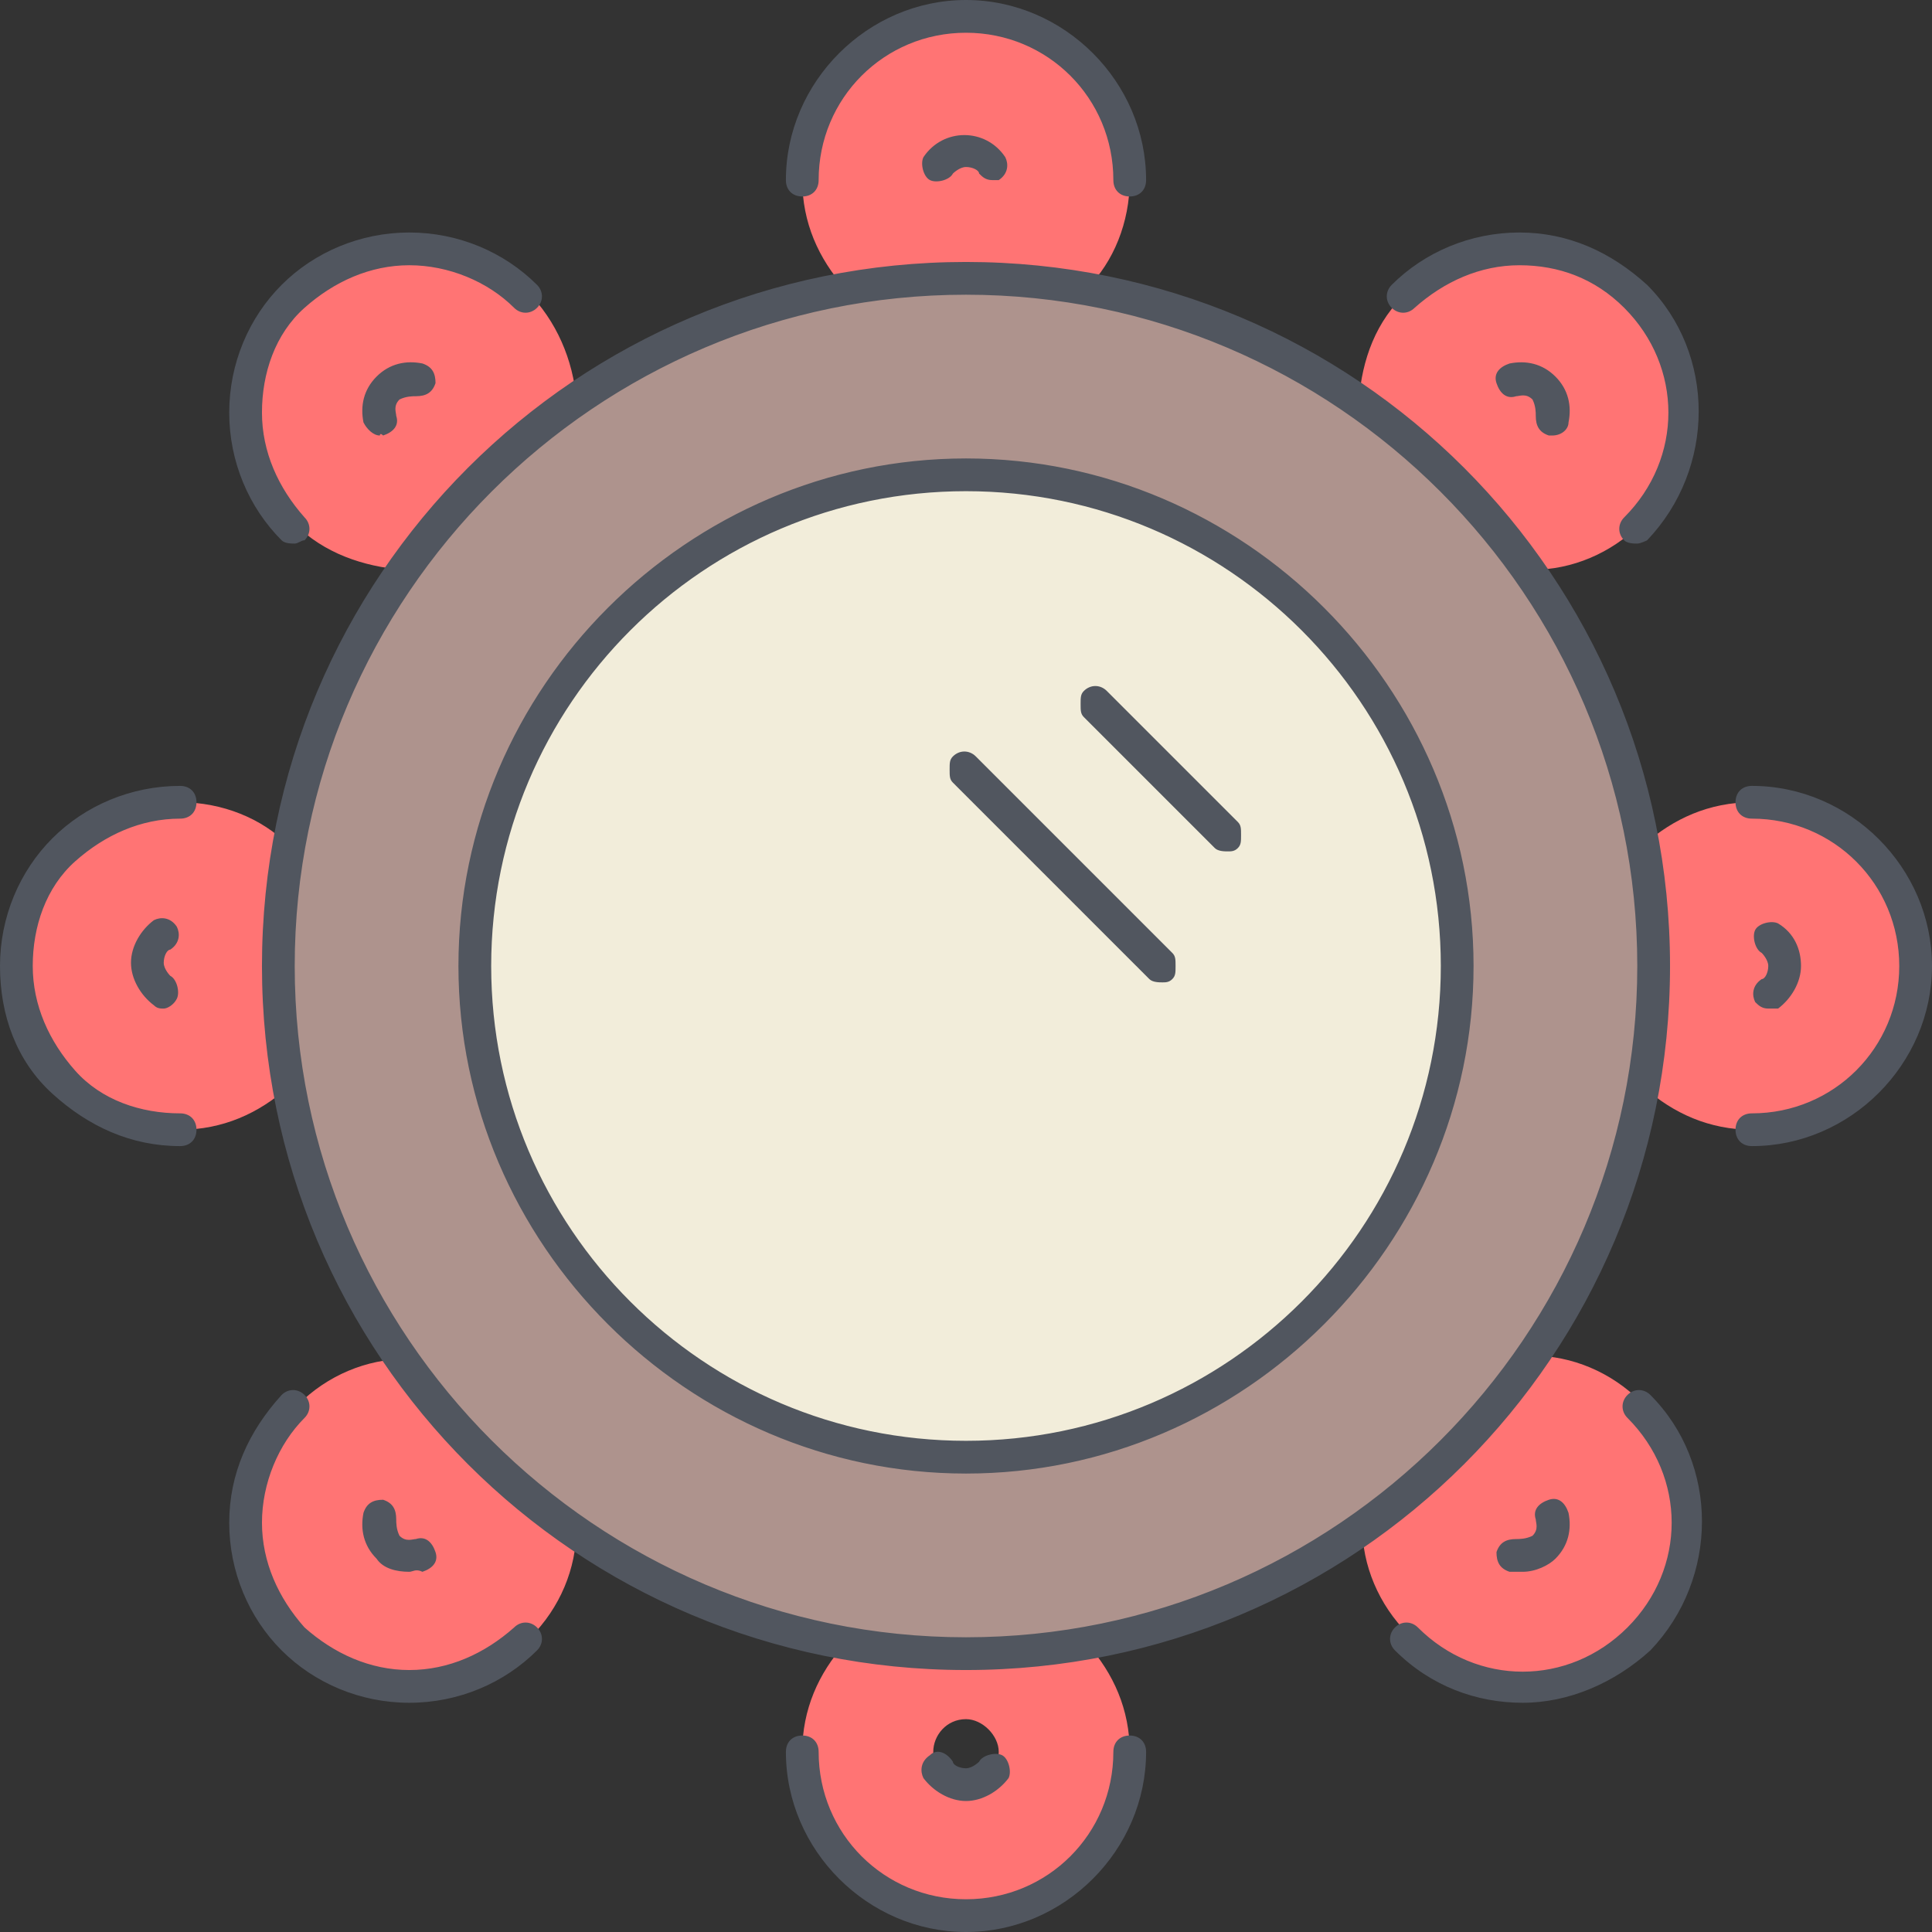
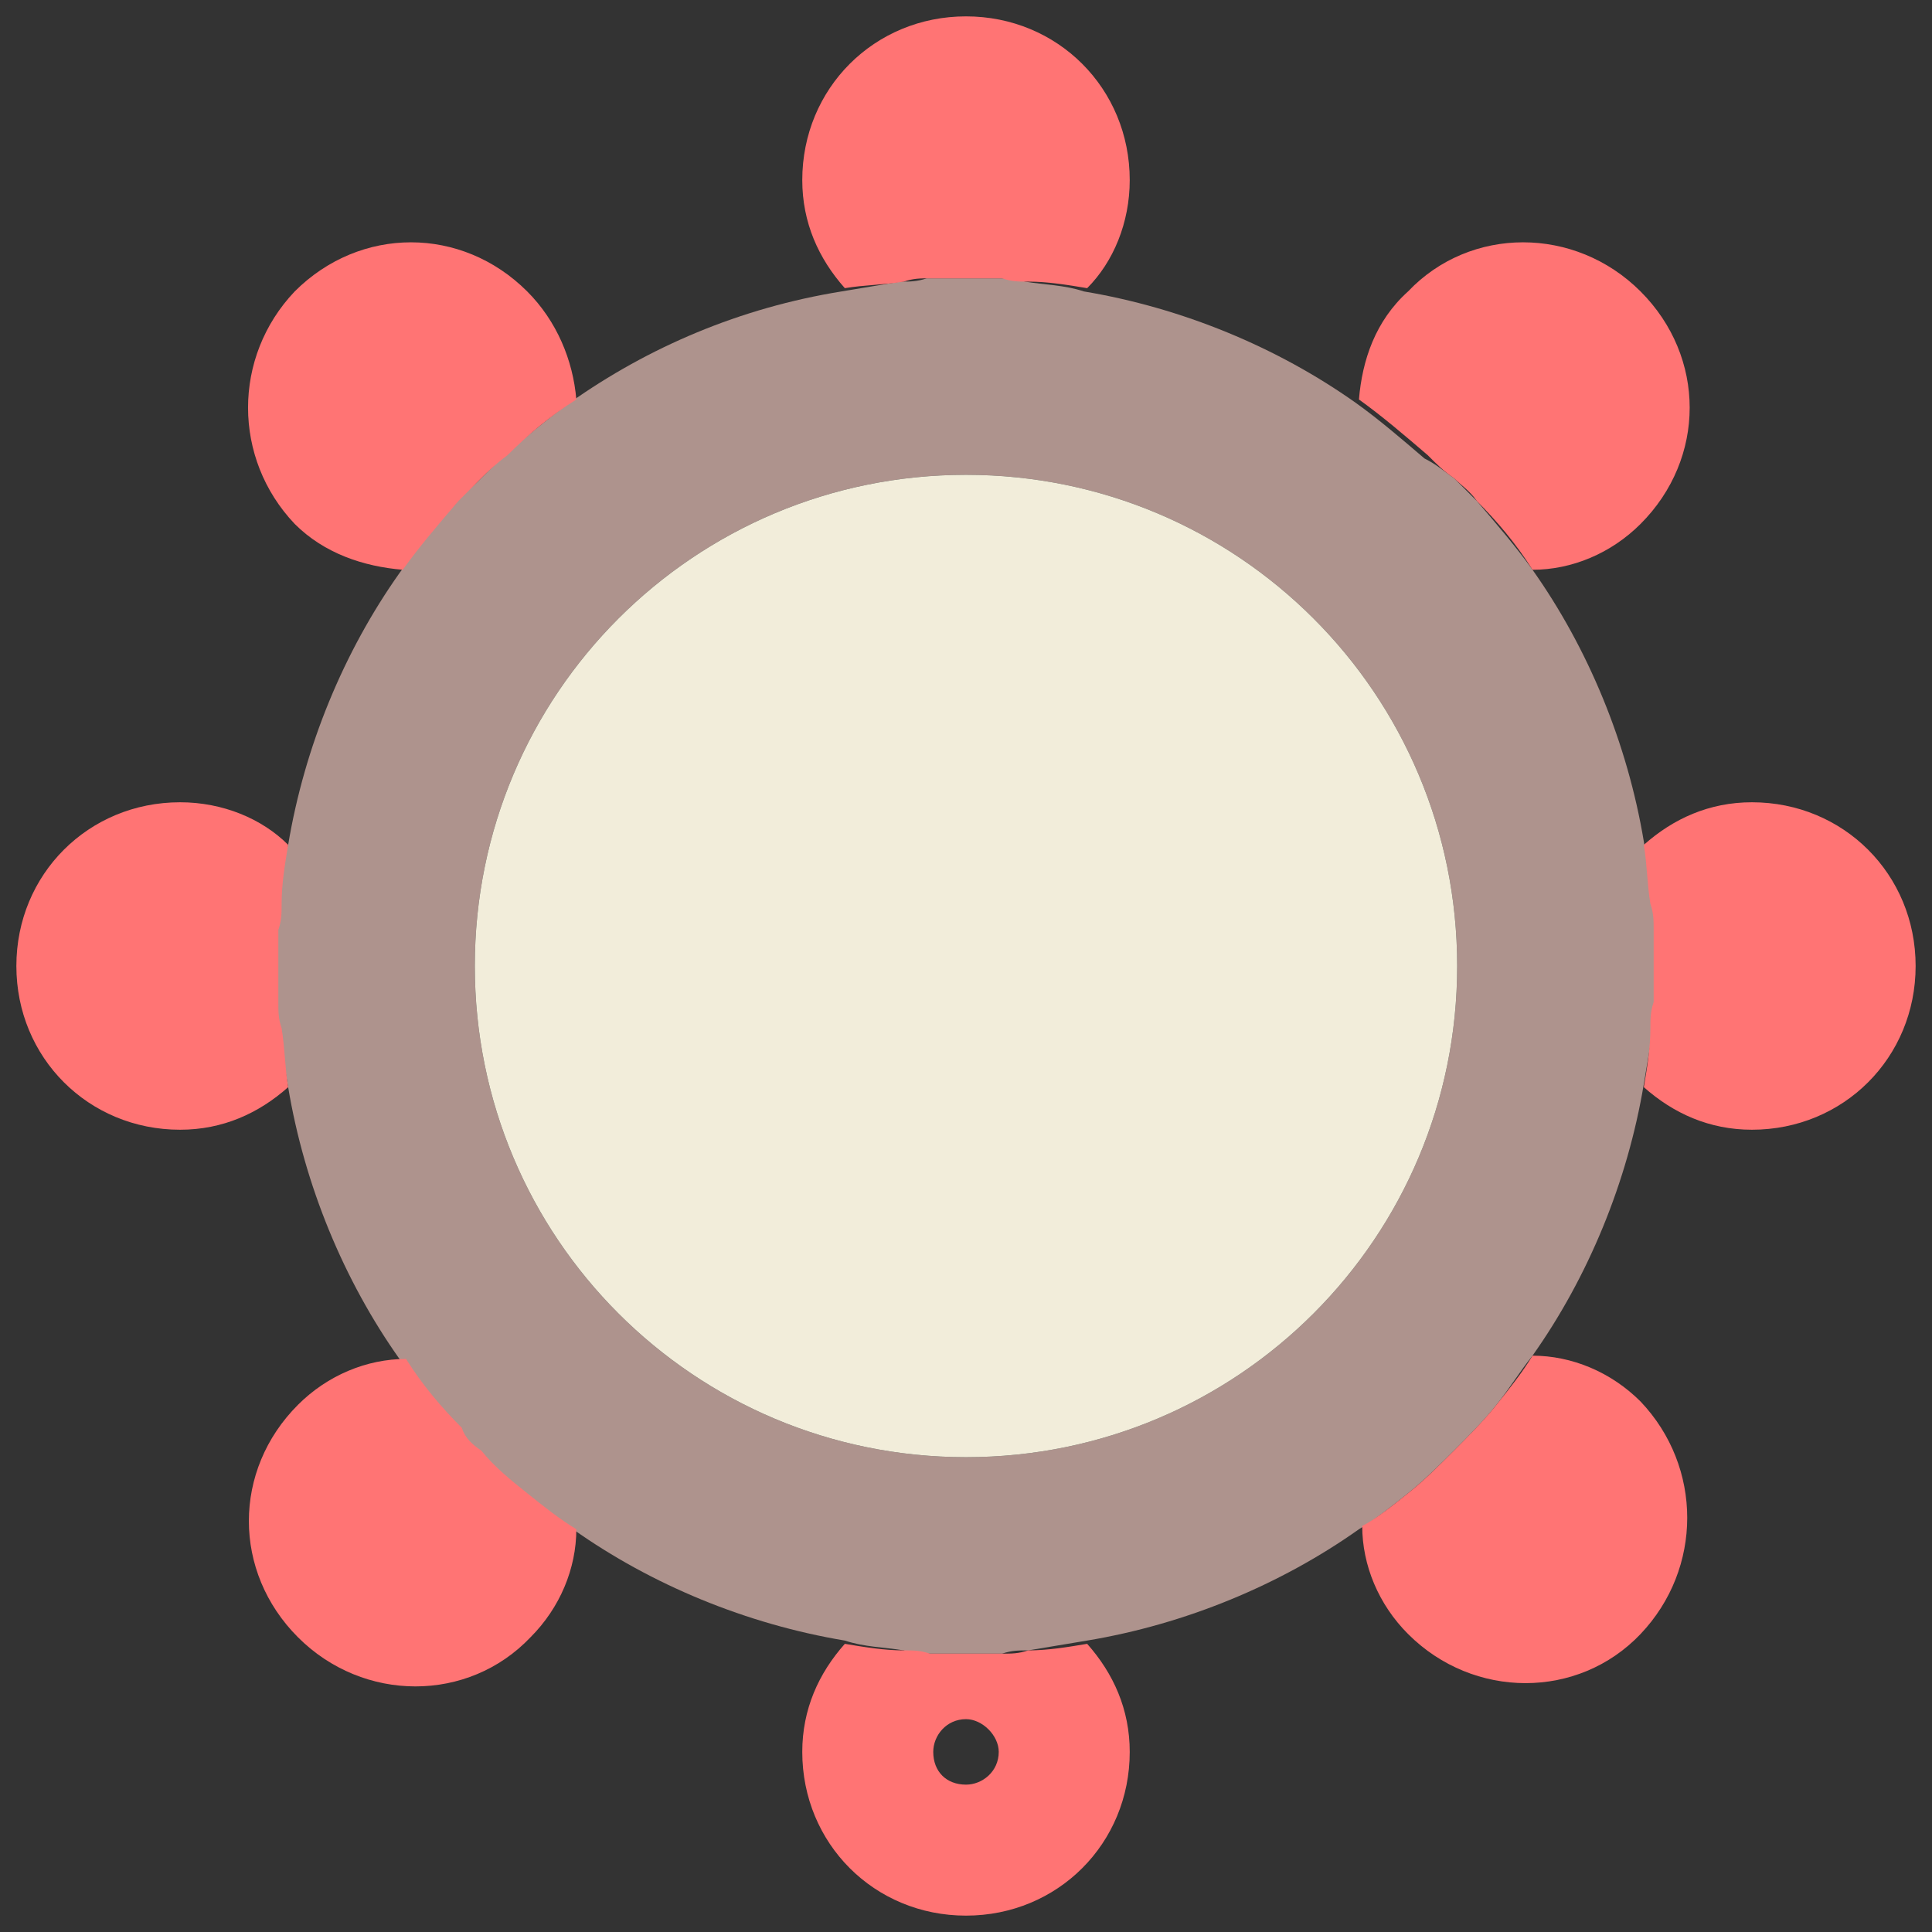
<svg xmlns="http://www.w3.org/2000/svg" height="800px" width="800px" version="1.1" id="Layer_1" viewBox="0 0 503.467 503.467" xml:space="preserve">
  <rect x="0" y="0" width="503.467" height="503.467" fill="#333333" stroke="none" />
  <g transform="translate(1 1)">
    <path style="fill:#AE938D;" d="M378.733,250.733c0-70.827-57.173-128-128-128s-128,57.173-128,128s57.173,128,128,128   S378.733,321.56,378.733,250.733 M377.88,123.587c1.707,1.707,4.267,4.267,5.973,5.973c5.12,5.973,10.24,11.947,14.507,17.92l0,0   c14.507,20.48,24.747,45.227,29.013,70.827l0,0c0.853,5.12,1.707,10.24,2.56,15.36c0,2.56,0,4.267,0.853,6.827   c0,2.56,0,5.12,0,7.68v1.707c0,3.413,0,5.973,0,9.387c0,2.56,0,4.267-0.853,6.827c-0.853,5.12-1.707,10.24-2.56,15.36l0,0   c-4.267,25.6-14.507,50.347-29.013,70.827l0,0c-3.413,4.267-5.973,8.533-9.387,12.8c-3.413,4.267-6.827,7.68-11.093,11.947   c-3.413,3.413-7.68,7.68-11.947,11.093c-4.267,3.413-8.533,6.827-12.8,9.387l0,0c-20.48,14.507-45.227,24.747-70.827,29.013l0,0   c-5.12,0.853-10.24,1.707-15.36,2.56c-2.56,0-4.267,0-6.827,0.853c-2.56,0-5.12,0-7.68,0h-1.707c-3.413,0-5.973,0-9.387,0   c-2.56,0-4.267,0-6.827-0.853c-5.12-0.853-10.24-0.853-15.36-2.56l0,0c-25.6-4.267-50.347-14.507-70.827-29.013l0,0   c-4.267-3.413-8.533-5.973-12.8-9.387c-4.267-3.413-7.68-6.827-11.947-11.093c-1.707-1.707-4.267-4.267-5.973-5.973   c-5.12-5.973-10.24-11.947-14.507-17.92l0,0c-14.507-20.48-24.747-45.227-29.013-70.827l0,0c-0.853-5.12-1.707-10.24-2.56-15.36   c0-2.56,0-4.267-0.853-6.827c0-3.413,0-5.973,0-9.387v-1.707c0-2.56,0-5.12,0-7.68c0-2.56,0-4.267,0.853-6.827   c0.853-5.12,0.853-10.24,2.56-15.36l0,0c4.267-25.6,14.507-50.347,29.013-70.827l0,0c4.267-5.973,9.387-12.8,14.507-17.92   c1.707-2.56,4.267-4.267,5.973-5.973s4.267-4.267,5.973-5.973c5.973-5.12,11.947-10.24,17.92-14.507l0,0   c20.48-14.507,44.373-24.747,70.827-29.013l0,0c5.12-0.853,10.24-1.707,15.36-2.56c2.56,0,4.267,0,6.827-0.853   c0.853,0,1.707,0,3.413,0c1.707,0,4.267,0,5.973,0c1.707,0,4.267,0,5.973,0c0.853,0,1.707,0,3.413,0c2.56,0,4.267,0,6.827,0.853   c5.12,0.853,10.24,0.853,15.36,2.56l0,0c25.6,4.267,50.347,14.507,70.827,29.013l0,0c5.973,4.267,11.947,9.387,17.92,14.507   C373.613,120.173,375.32,121.88,377.88,123.587" />
    <path style="fill:#F2EDDA;" d="M250.733,122.733c70.827,0,128,57.173,128,128s-57.173,128-128,128s-128-57.173-128-128   S179.907,122.733,250.733,122.733" />
    <path style="fill:#FF7474;" d="M234.52,429.08c2.56,0,4.267,0,6.827,0.853c3.413,0,5.973,0,9.387,0h1.707c2.56,0,5.12,0,7.68,0   c2.56,0,4.267,0,6.827-0.853c5.12,0,10.24-0.853,15.36-1.707c6.827,7.68,11.093,17.067,11.093,28.16   c0,23.893-18.773,42.667-42.667,42.667s-42.667-18.773-42.667-42.667c0-11.093,4.267-20.48,11.093-28.16   C224.28,428.227,229.4,429.08,234.52,429.08 M250.733,447c-5.12,0-8.533,4.267-8.533,8.533c0,5.12,3.413,8.533,8.533,8.533   c4.267,0,8.533-3.413,8.533-8.533C259.267,451.267,255,447,250.733,447z M429.08,266.947c0-2.56,0-4.267,0.853-6.827   c0-3.413,0-5.973,0-9.387v-1.707c0-2.56,0-5.12,0-7.68c0-2.56,0-4.267-0.853-6.827c-0.853-5.12-0.853-10.24-1.707-15.36   c7.68-6.827,17.067-11.093,28.16-11.093c23.893,0,42.667,18.773,42.667,42.667S479.427,293.4,455.533,293.4   c-11.093,0-20.48-4.267-28.16-11.093C428.227,277.187,429.08,272.067,429.08,266.947z M124.44,377.027   c3.413,4.267,7.68,7.68,11.947,11.093c4.267,3.413,8.533,6.827,12.8,9.387l0,0c0,10.24-4.267,20.48-11.947,28.16   c-16.213,17.067-43.52,17.067-60.587,0c-17.067-17.067-17.067-43.52,0-60.587c7.68-7.68,17.92-11.947,28.16-11.947   c4.267,6.827,9.387,12.8,14.507,17.92C120.173,373.613,121.88,375.32,124.44,377.027z M250.733,71.533c-1.707,0-4.267,0-5.973,0   c-0.853,0-1.707,0-3.413,0c-2.56,0-4.267,0-6.827,0.853c-5.12,0.853-10.24,0.853-15.36,1.707   c-6.827-7.68-11.093-17.067-11.093-28.16c0-23.893,18.773-42.667,42.667-42.667S293.4,22.04,293.4,45.934   c0,11.093-4.267,21.333-11.093,28.16c-5.12-0.853-10.24-1.707-15.36-1.707c-2.56,0-4.267,0-6.827-0.853c-0.853,0-1.707,0-3.413,0   C255,71.533,252.44,71.533,250.733,71.533z M365.933,388.12c4.267-3.413,7.68-6.827,11.947-11.093   c3.413-3.413,7.68-7.68,11.093-11.947c3.413-4.267,6.827-8.533,9.387-12.8l0,0c10.24,0,20.48,4.267,28.16,11.947   c16.213,17.067,16.213,43.52,0,60.587c-16.213,17.067-43.52,17.067-60.587,0c-7.68-7.68-11.947-17.92-11.947-28.16   C357.4,394.947,361.667,391.533,365.933,388.12z M124.44,123.587c-1.707,1.707-4.267,4.267-5.973,5.973   c-5.12,5.973-10.24,11.947-14.507,17.92c-10.24-0.853-20.48-4.267-28.16-11.947c-16.213-17.067-16.213-43.52,0-60.587   c17.067-17.067,43.52-17.067,60.587,0c7.68,7.68,11.947,17.92,12.8,28.16c-6.827,4.267-12.8,9.387-17.92,14.507   C127.853,120.173,126.147,121.88,124.44,123.587z M371.053,117.613c-5.973-5.12-11.947-10.24-17.92-14.507   c0.853-10.24,4.267-20.48,12.8-28.16c16.213-17.067,43.52-17.067,60.587,0c17.067,17.067,17.067,43.52,0,60.587   c-7.68,7.68-17.92,11.947-28.16,11.947c-4.267-6.827-9.387-12.8-14.507-17.92c-1.707-2.56-4.267-4.267-5.973-5.973   C375.32,121.88,373.613,120.173,371.053,117.613z M71.533,249.027v1.707c0,3.413,0,5.973,0,9.387c0,2.56,0,4.267,0.853,6.827   c0.853,5.12,0.853,10.24,1.707,15.36c-7.68,6.827-17.067,11.093-28.16,11.093c-23.893,0-42.667-18.773-42.667-42.667   s18.773-42.667,42.667-42.667c11.093,0,21.333,4.267,28.16,11.093c-0.853,5.12-1.707,10.24-1.707,15.36c0,2.56,0,4.267-0.853,6.827   C71.533,243.907,71.533,246.467,71.533,249.027z" />
  </g>
-   <path style="fill:#51565F;" d="M251.733,503.467c-25.6,0-46.933-21.333-46.933-46.933c0-2.56,1.707-4.267,4.267-4.267  s4.267,1.707,4.267,4.267c0,21.333,17.067,38.4,38.4,38.4l0,0c21.333,0,38.4-17.067,38.4-38.4c0-2.56,1.707-4.267,4.267-4.267  s4.267,1.707,4.267,4.267C298.667,482.133,277.333,503.467,251.733,503.467L251.733,503.467z M251.733,469.333L251.733,469.333  c-4.267,0-8.533-2.56-11.093-5.973c-0.853-1.707-0.853-4.267,1.707-5.973c1.707-1.707,4.267-0.853,5.973,1.707  c0,0.853,1.707,1.707,3.413,1.707l0,0c1.707,0,3.413-1.707,3.413-1.707c0.853-1.707,4.267-2.56,5.973-1.707  c1.707,0.853,2.56,4.267,1.707,5.973C260.267,466.773,256,469.333,251.733,469.333z M106.667,443.733L106.667,443.733  c-12.8,0-24.747-5.12-33.28-13.653c-8.533-8.533-13.653-20.48-13.653-33.28c0-12.8,5.12-23.893,13.653-33.28  c1.707-1.707,4.267-1.707,5.973,0c1.707,1.707,1.707,4.267,0,5.973c-6.827,6.827-11.093,17.067-11.093,27.307  c0,10.24,4.267,19.627,11.093,27.307c7.68,6.827,17.067,11.093,27.307,11.093l0,0c10.24,0,19.627-4.267,27.307-11.093  c1.707-1.707,4.267-1.707,5.973,0c1.707,1.707,1.707,4.267,0,5.973C131.413,438.613,119.467,443.733,106.667,443.733z   M396.8,443.733c-11.947,0-23.893-4.267-33.28-13.653c-1.707-1.707-1.707-4.267,0-5.973c1.707-1.707,4.267-1.707,5.973,0  c15.36,15.36,39.253,15.36,54.613,0c15.36-15.36,15.36-39.253,0-54.613c-1.707-1.707-1.707-4.267,0-5.973  c1.707-1.707,4.267-1.707,5.973,0c17.92,17.92,17.92,47.787,0,66.56C420.693,438.613,408.747,443.733,396.8,443.733z M251.733,435.2  c-101.547,0-183.467-81.92-183.467-183.467s81.92-183.467,183.467-183.467S435.2,150.187,435.2,251.733S353.28,435.2,251.733,435.2z   M251.733,76.8C155.307,76.8,76.8,155.307,76.8,251.733s78.507,174.933,174.933,174.933s174.933-78.507,174.933-174.933  S348.16,76.8,251.733,76.8z M396.8,409.6c-0.853,0-1.707,0-3.413,0c-2.56-0.853-3.413-2.56-3.413-5.12  c0.853-2.56,2.56-3.413,5.12-3.413c0.853,0,2.56,0,4.267-0.853c1.707-1.707,0.853-3.413,0.853-4.267  c-0.853-2.56,0.853-4.267,3.413-5.12c2.56-0.853,4.267,0.853,5.12,3.413c0.853,4.267,0,8.533-3.413,11.947  C403.627,407.893,400.213,409.6,396.8,409.6z M106.667,409.6c-3.413,0-6.827-0.853-8.533-3.413  c-3.413-3.413-4.267-7.68-3.413-11.947c0.853-2.56,2.56-3.413,5.12-3.413c2.56,0.853,3.413,2.56,3.413,5.12  c0,0.853,0,2.56,0.853,4.267c1.707,1.707,3.413,0.853,4.267,0.853c2.56-0.853,4.267,0.853,5.12,3.413  c0.853,2.56-0.853,4.267-3.413,5.12C108.373,408.747,107.52,409.6,106.667,409.6z M251.733,384  c-72.533,0-132.267-59.733-132.267-132.267S179.2,119.467,251.733,119.467S384,179.2,384,251.733S324.267,384,251.733,384z   M251.733,128C183.467,128,128,183.467,128,251.733s55.467,123.733,123.733,123.733S375.467,320,375.467,251.733  S320,128,251.733,128z M456.533,298.667c-2.56,0-4.267-1.707-4.267-4.267c0-2.56,1.707-4.267,4.267-4.267  c21.333,0,38.4-17.067,38.4-38.4s-17.067-38.4-38.4-38.4c-2.56,0-4.267-1.707-4.267-4.267c0-2.56,1.707-4.267,4.267-4.267  c25.6,0,46.933,21.333,46.933,46.933S482.133,298.667,456.533,298.667L456.533,298.667z M46.933,298.667  c-12.8,0-23.893-5.12-33.28-13.653C4.267,276.48,0,264.533,0,251.733s5.12-24.747,13.653-33.28  c8.533-8.533,20.48-13.653,33.28-13.653c2.56,0,4.267,1.707,4.267,4.267c0,2.56-1.707,4.267-4.267,4.267  c-10.24,0-19.627,4.267-27.307,11.093c-7.68,6.827-11.093,17.067-11.093,27.307c0,10.24,4.267,19.627,11.093,27.307  c6.827,7.68,17.067,11.093,27.307,11.093c2.56,0,4.267,1.707,4.267,4.267C51.2,296.96,49.493,298.667,46.933,298.667z   M460.8,262.827c-1.707,0-2.56-0.853-3.413-1.707c-0.853-1.707-0.853-4.267,1.707-5.973c0.853,0,1.707-1.707,1.707-3.413  c0-1.707-1.707-3.413-1.707-3.413c-1.707-0.853-2.56-4.267-1.707-5.973c0.853-1.707,4.267-2.56,5.973-1.707  c4.267,2.56,5.973,6.827,5.973,11.093c0,4.267-2.56,8.533-5.973,11.093C462.507,262.827,461.653,262.827,460.8,262.827z   M42.667,262.827c-0.853,0-1.707,0-2.56-0.853c-3.413-2.56-5.973-6.827-5.973-11.093s2.56-8.533,5.973-11.093  c1.707-0.853,4.267-0.853,5.973,1.707c0.853,1.707,0.853,4.267-1.707,5.973c-0.853,0-1.707,1.707-1.707,3.413  c0,1.707,1.707,3.413,1.707,3.413c1.707,0.853,2.56,4.267,1.707,5.973C45.227,261.973,43.52,262.827,42.667,262.827z M302.933,256  c-0.853,0-2.56,0-3.413-0.853l-51.2-51.2c-0.853-0.853-0.853-1.707-0.853-3.413s0-2.56,0.853-3.413c1.707-1.707,4.267-1.707,5.973,0  l51.2,51.2c0.853,0.853,0.853,1.707,0.853,3.413c0,1.706,0,2.56-0.853,3.413S303.787,256,302.933,256z M320,221.867  c-0.853,0-2.56,0-3.413-0.853l-34.133-34.133c-0.853-0.853-0.853-1.707-0.853-3.413s0-2.56,0.853-3.413  c1.707-1.707,4.267-1.707,5.973,0l34.133,34.133c0.853,0.853,0.853,1.707,0.853,3.413s0,2.56-0.853,3.413  C321.707,221.867,320.853,221.867,320,221.867z M426.667,141.653c-0.853,0-2.56,0-3.413-0.853c-1.707-1.707-1.707-4.267,0-5.973  c15.36-15.36,15.36-39.253,0-54.613c-7.68-7.68-17.067-11.093-27.307-11.093l0,0c-10.24,0-19.627,4.267-27.307,11.093  c-1.707,1.707-4.267,1.707-5.973,0s-1.707-4.267,0-5.973c8.533-8.533,20.48-13.653,33.28-13.653l0,0  c12.8,0,23.893,5.12,33.28,13.653c17.92,17.92,17.92,47.787,0,66.56C429.227,140.8,427.52,141.653,426.667,141.653z M76.8,141.653  c-0.853,0-2.56,0-3.413-0.853c-8.533-8.533-13.653-20.48-13.653-33.28s5.12-24.747,13.653-33.28s20.48-13.653,33.28-13.653  s24.747,5.12,33.28,13.653c1.707,1.707,1.707,4.267,0,5.973s-4.267,1.707-5.973,0c-6.827-6.827-17.067-11.093-27.307-11.093  S87.04,73.387,79.36,80.214C71.68,87.04,68.266,97.28,68.266,107.52s4.267,19.627,11.093,27.307c1.707,1.707,1.707,4.267,0,5.973  C78.507,140.8,77.653,141.653,76.8,141.653z M404.48,113.493h-0.853c-2.56-0.853-3.413-2.56-3.413-5.12c0-0.853,0-2.56-0.853-4.267  c-1.707-1.707-3.413-0.853-4.267-0.853c-2.56,0.853-4.267-0.853-5.12-3.413c-0.853-2.56,0.853-4.267,3.413-5.12  c4.267-0.853,8.533,0,11.947,3.413c3.413,3.413,4.267,7.68,3.413,11.947C408.747,111.787,407.04,113.493,404.48,113.493z   M98.987,113.493c-1.707,0-3.413-1.707-4.267-3.413c-0.853-4.267,0-8.533,3.413-11.947s7.68-4.267,11.947-3.413  c2.56,0.853,3.413,2.56,3.413,5.12c-0.853,2.56-2.56,3.413-5.12,3.413c-0.853,0-2.56,0-4.267,0.853  c-1.707,1.707-0.853,3.413-0.853,4.267c0.853,2.56-0.853,4.267-3.413,5.12C98.987,112.64,98.987,113.493,98.987,113.493z   M294.4,51.2c-2.56,0-4.267-1.707-4.267-4.267c0-21.333-17.067-38.4-38.4-38.4s-38.4,17.067-38.4,38.4  c0,2.56-1.707,4.267-4.267,4.267s-4.267-1.707-4.267-4.267C204.8,21.333,226.133,0,251.733,0s46.933,21.333,46.933,46.933  C298.667,49.493,296.96,51.2,294.4,51.2z M258.56,46.933c-1.707,0-2.56-0.853-3.413-1.707c0-0.853-1.707-1.707-3.413-1.707  c-1.707,0-3.413,1.707-3.413,1.707c-0.853,1.707-4.267,2.56-5.973,1.707c-1.707-0.853-2.56-4.267-1.707-5.973  c5.12-7.68,16.213-7.68,21.333,0c0.853,1.707,0.853,4.267-1.707,5.973C260.267,46.933,259.413,46.933,258.56,46.933z" />
</svg>